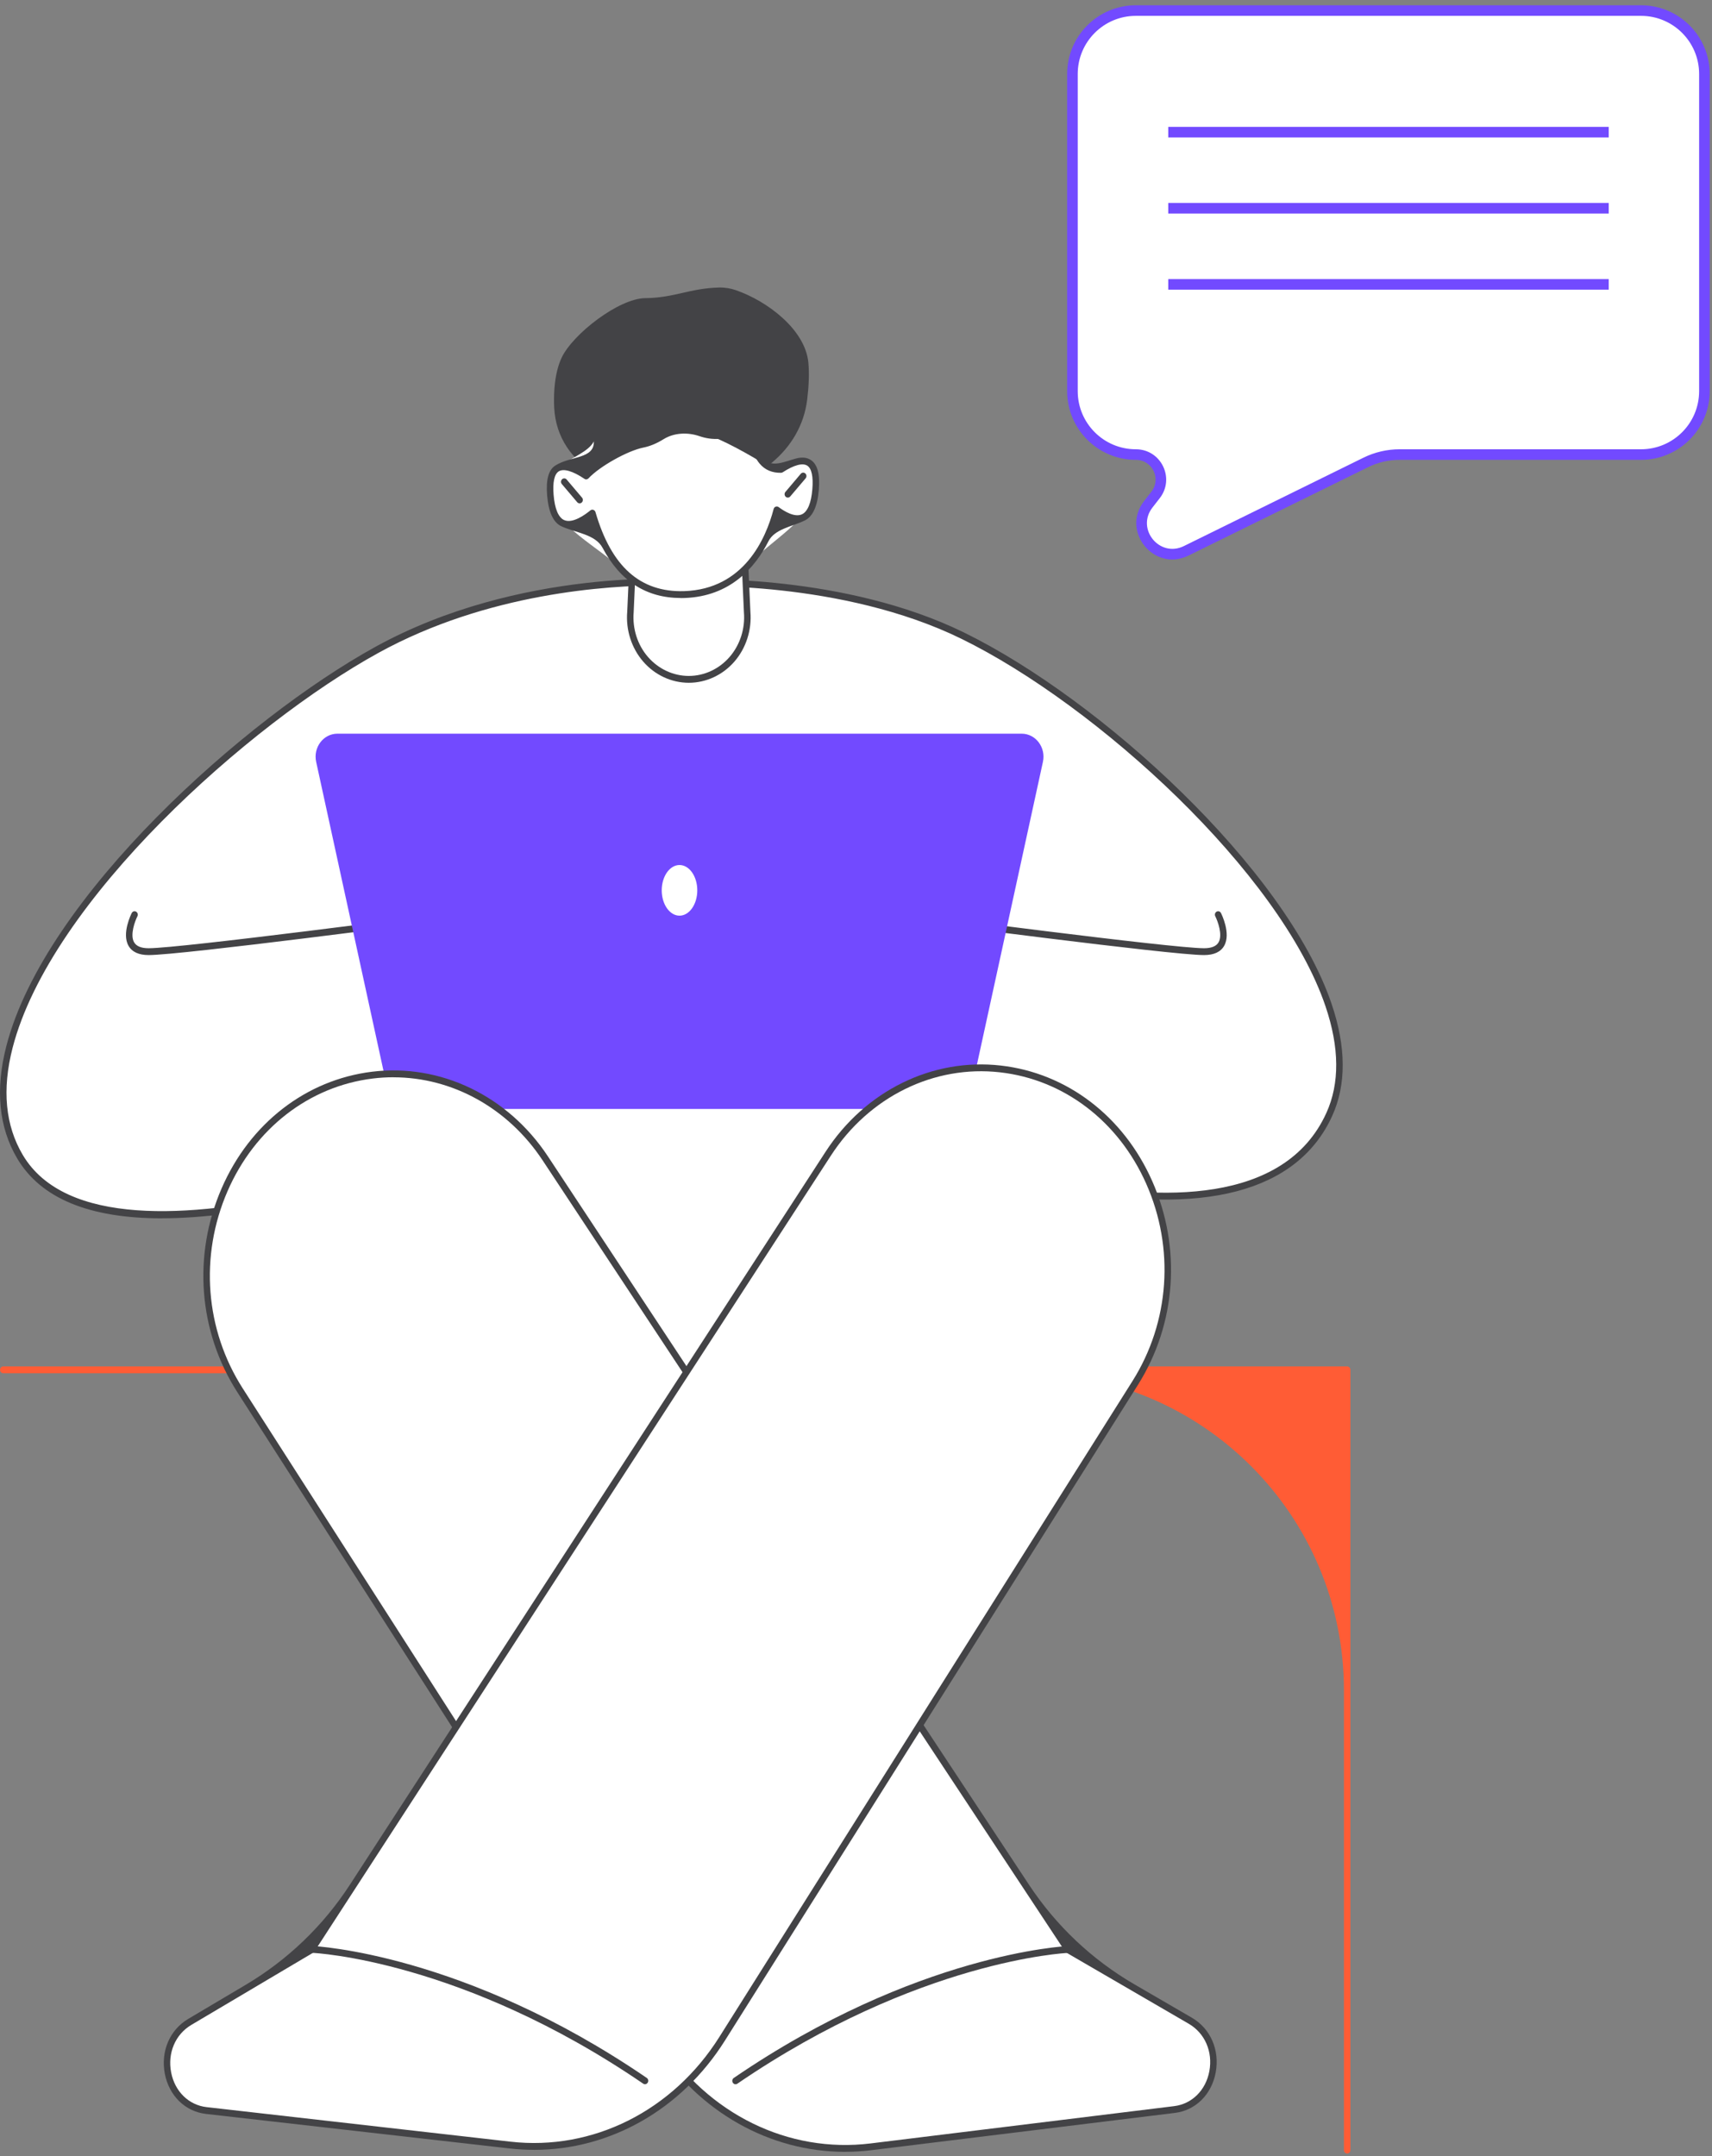
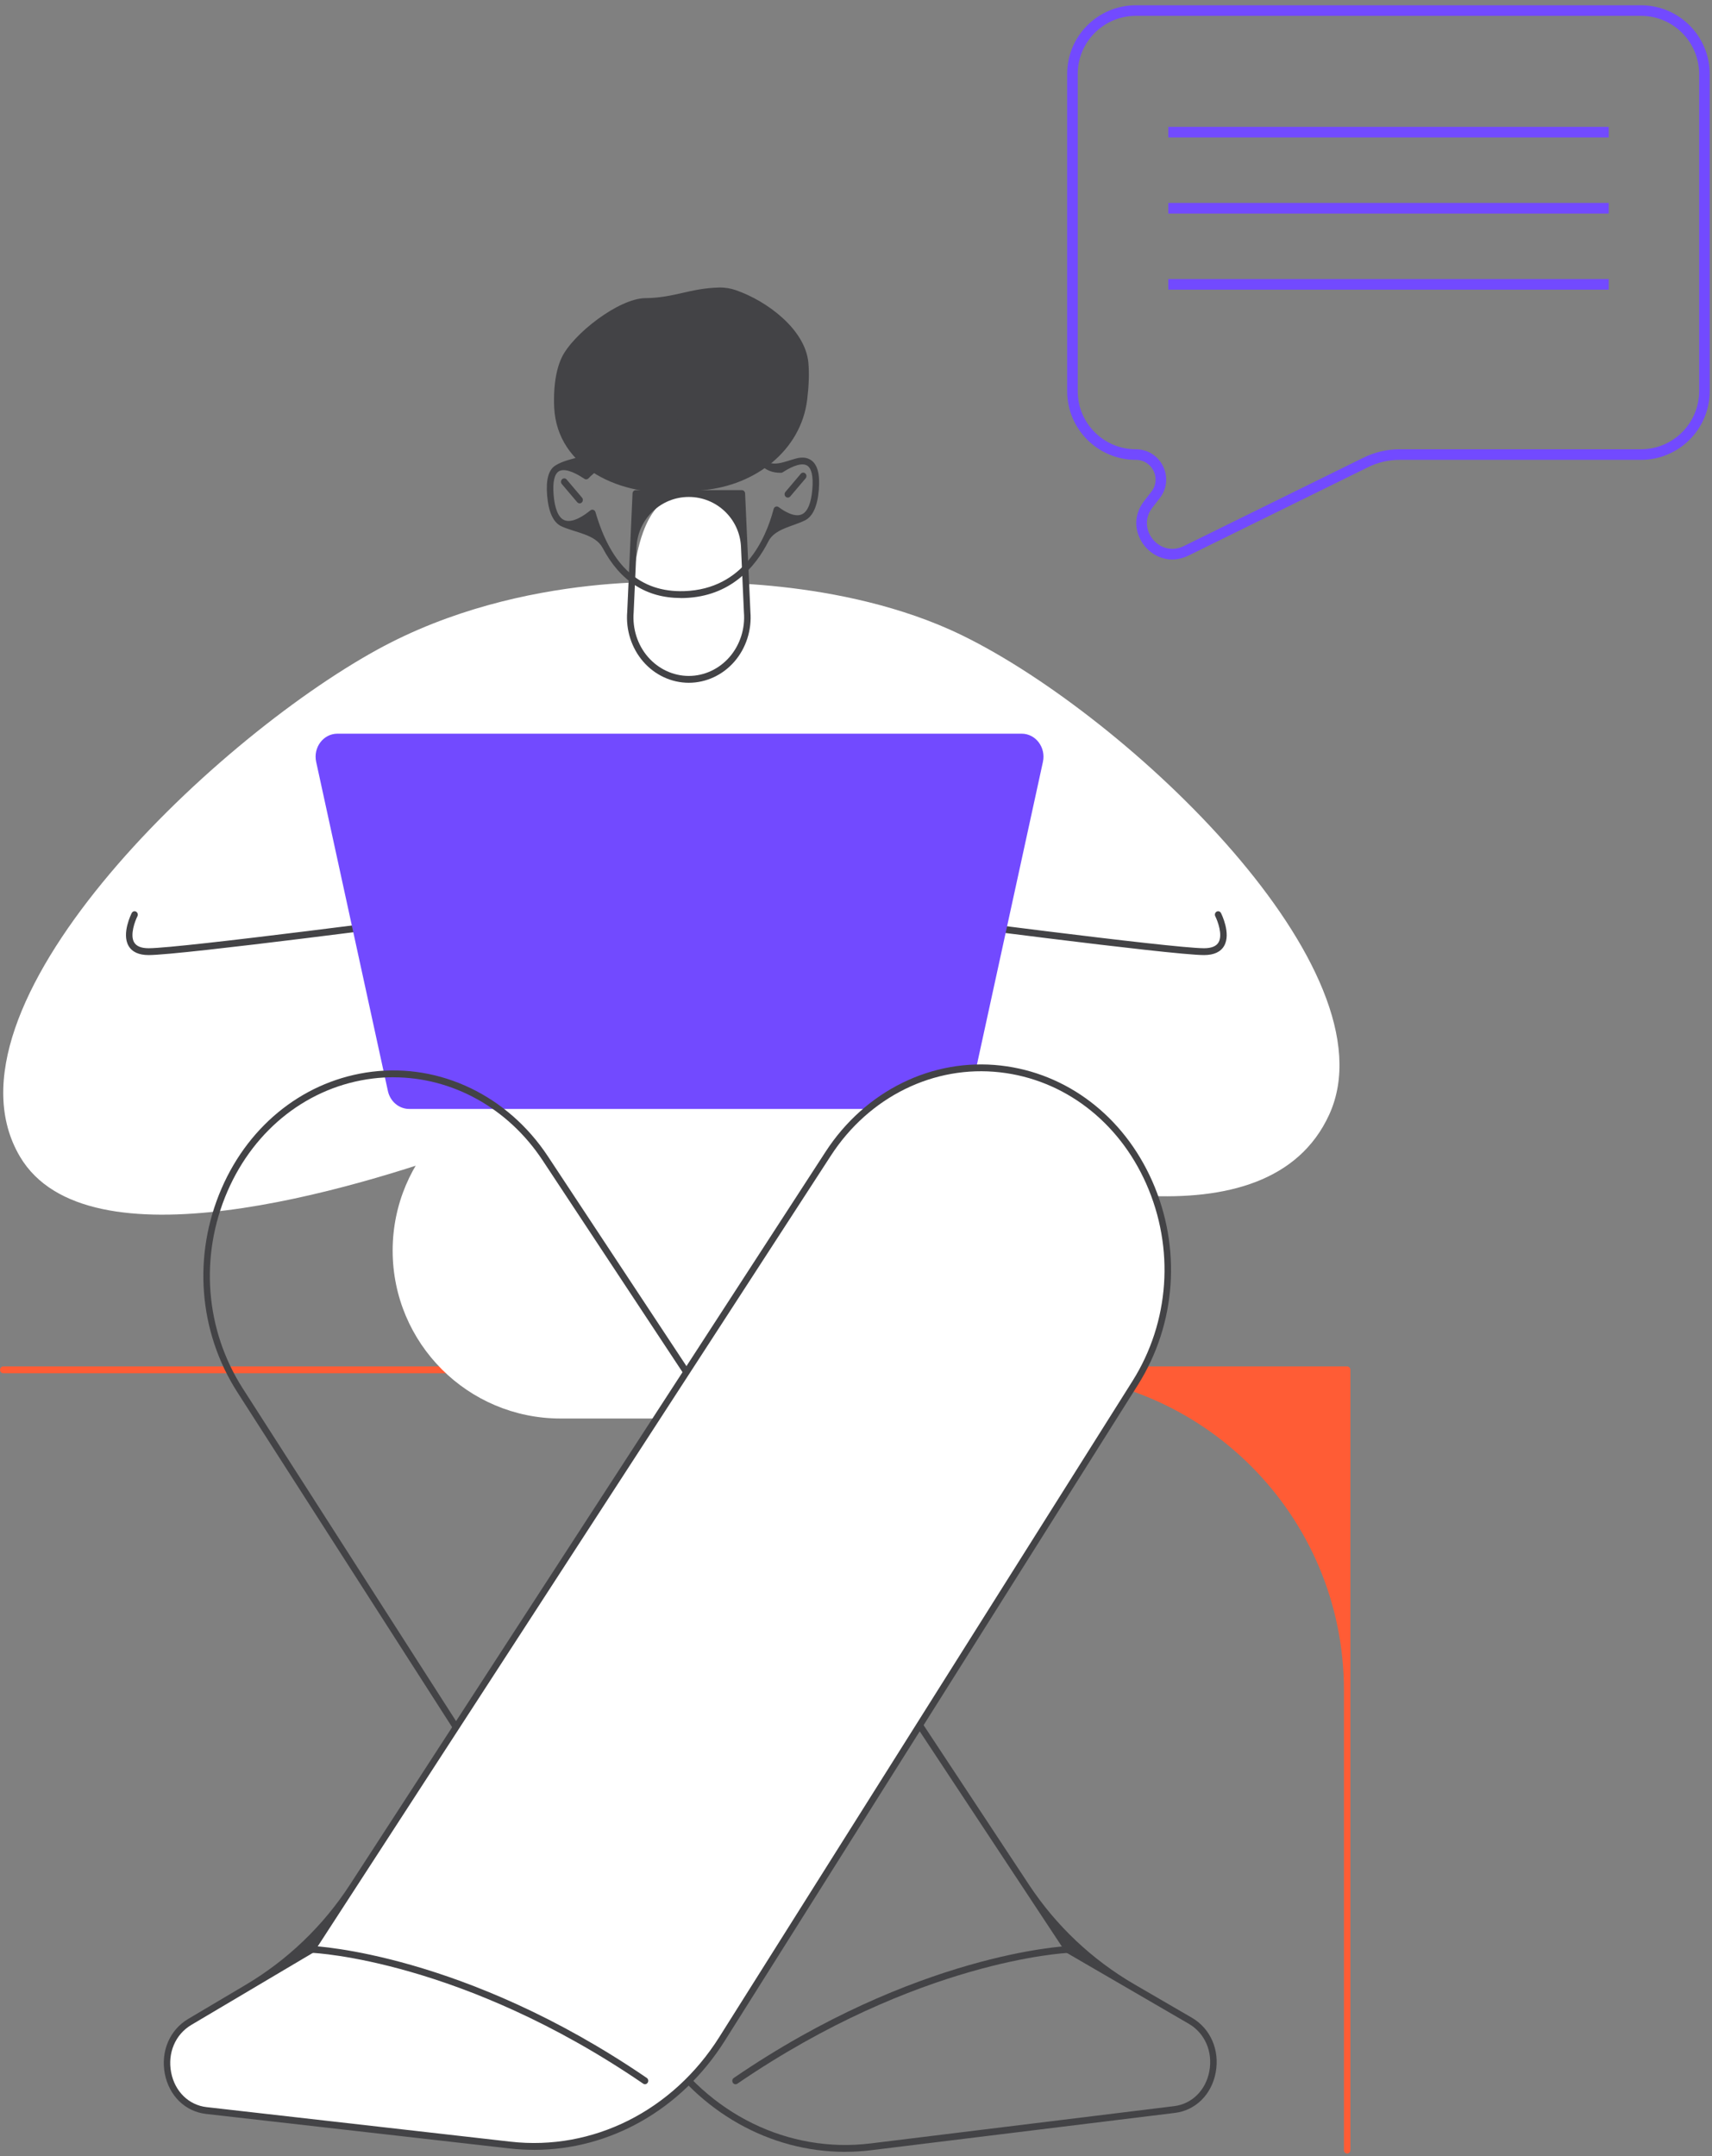
<svg xmlns="http://www.w3.org/2000/svg" width="162" height="204" viewBox="0 0 162 204" fill="none">
  <rect x="0" y="0" width="162" height="204" fill="#808080" stroke="none" />
  <path d="M127.478 203.757C127.31 203.757 127.172 203.611 127.172 203.433V159.932C127.172 143.363 113.74 129.932 97.172 129.932H0.313C0.144 129.932 0.006 129.786 0.006 129.609C0.006 129.431 0.144 129.285 0.313 129.285H127.478C127.647 129.285 127.785 129.431 127.785 129.609V203.433C127.785 203.611 127.647 203.757 127.478 203.757Z" fill="#FF5C35" />
  <path d="M65.322 55.147C65.321 55.147 65.32 55.147 65.32 55.147C65.362 55.145 79.564 54.49 91.105 60.144C106.782 67.824 132.006 91.793 125.783 105.449C119.971 118.203 98.04 112.241 87.067 108.295C82.838 106.774 78.4 105.833 73.907 105.93L55.674 106.324C51.866 106.406 48.126 107.223 44.544 108.519C33.399 112.551 8.251 120.164 1.896 109.446C-6.402 95.454 19.727 70.252 35.685 61.476C49.605 53.821 65.299 55.145 65.323 55.147C65.323 55.147 65.322 55.147 65.322 55.147Z" fill="white" />
-   <path d="M15.302 115.271C15.303 115.271 15.302 115.272 15.301 115.272C8.446 115.272 3.869 113.386 1.635 109.62C-0.114 106.674 -0.461 103.091 0.6 98.974C4.237 84.858 23.229 67.962 35.541 61.19C49.171 53.694 64.688 54.774 65.325 54.823C65.926 54.8 79.933 54.312 91.233 59.851C104.195 66.202 121.661 82.19 126.003 94.98C127.388 99.061 127.407 102.631 126.058 105.59C122.786 112.776 113.863 115.127 100.258 112.388C95.276 111.386 90.495 109.868 86.896 108.571C82.745 107.076 78.384 106.157 73.974 106.252L55.627 106.648C51.887 106.729 48.206 107.53 44.688 108.804C40.739 110.233 35.027 112.117 29.051 113.471C23.755 114.671 19.165 115.269 15.302 115.269C15.301 115.269 15.301 115.27 15.302 115.271ZM62.589 55.39C62.59 55.39 62.59 55.389 62.589 55.389C57.504 55.389 46.117 56.104 35.826 61.762C23.612 68.479 4.782 85.208 1.191 99.145C0.177 103.081 0.502 106.489 2.156 109.277C10.163 122.775 49.401 106.318 49.796 106.15C49.83 106.137 49.866 106.127 49.903 106.127L80.726 105.461C80.769 105.461 80.815 105.467 80.852 105.487C80.944 105.529 90.25 109.72 100.38 111.757C109.653 113.62 121.539 114.018 125.504 105.312C126.779 102.515 126.754 99.113 125.424 95.2C121.134 82.559 103.824 66.736 90.973 60.44C79.617 54.878 65.472 55.466 65.328 55.473C65.316 55.473 65.304 55.473 65.292 55.473C65.252 55.469 64.263 55.392 62.589 55.392C62.589 55.392 62.588 55.391 62.589 55.39Z" fill="#434346" />
  <path d="M113.931 90.364C110.837 90.364 87.116 87.247 86.108 87.114C85.94 87.091 85.82 86.93 85.842 86.752C85.863 86.574 86.016 86.451 86.185 86.471C86.43 86.503 110.876 89.717 113.934 89.717C114.636 89.717 115.102 89.527 115.313 89.151C115.715 88.443 115.221 87.137 114.998 86.694C114.918 86.535 114.973 86.341 115.123 86.257C115.274 86.173 115.457 86.231 115.537 86.39C115.577 86.467 116.502 88.314 115.84 89.484C115.51 90.07 114.869 90.364 113.934 90.364H113.931Z" fill="#434346" />
  <path d="M14.065 90.364C13.13 90.364 12.49 90.067 12.159 89.484C11.497 88.317 12.423 86.471 12.463 86.39C12.542 86.231 12.729 86.173 12.876 86.257C13.026 86.341 13.081 86.538 13.002 86.694C12.778 87.137 12.285 88.443 12.686 89.151C12.901 89.527 13.363 89.717 14.065 89.717C17.123 89.717 41.566 86.503 41.815 86.471C41.983 86.451 42.136 86.574 42.158 86.752C42.179 86.93 42.06 87.091 41.891 87.114C40.883 87.247 17.163 90.364 14.068 90.364H14.065Z" fill="#434346" />
  <path d="M74.726 102.438H53.042C44.268 102.438 37.155 109.551 37.155 118.325C37.155 127.1 44.268 134.213 53.042 134.213H74.726C83.5 134.213 90.613 127.1 90.613 118.325C90.613 109.551 83.5 102.438 74.726 102.438Z" fill="white" />
  <path d="M89.887 104.922H38.717C37.758 104.922 36.925 104.22 36.707 103.234L29.917 72.083C29.62 70.718 30.6 69.418 31.927 69.418H96.677C98.004 69.418 98.985 70.721 98.688 72.083L91.897 103.234C91.683 104.224 90.849 104.922 89.887 104.922Z" fill="#724AFF" />
-   <path d="M65.981 84.24C65.981 85.563 65.228 86.636 64.299 86.636C63.371 86.636 62.617 85.563 62.617 84.24C62.617 82.917 63.371 81.844 64.299 81.844C65.228 81.844 65.981 82.917 65.981 84.24Z" fill="white" />
-   <path d="M111.14 199.594C111.14 199.595 111.139 199.595 111.138 199.596L82.415 203.123C74.534 204.09 66.8 200.3 62.283 193.254L22.721 131.556C15.116 119.694 21.971 103.354 35.236 101.724C41.606 100.941 47.869 103.955 51.596 109.595L97.172 178.592C99.722 182.452 103.131 185.671 107.131 187.995L112.635 191.194C116.214 193.273 115.176 199.096 111.141 199.592C111.14 199.592 111.14 199.593 111.14 199.594Z" fill="white" />
  <path d="M79.97 203.595C79.97 203.596 79.969 203.597 79.968 203.597C72.854 203.596 66.144 199.848 62.029 193.433L22.466 131.735C18.777 125.982 18.219 118.767 20.974 112.429C23.643 106.288 28.959 102.168 35.201 101.402C41.679 100.606 48.059 103.675 51.846 109.408L97.383 178.344C99.933 182.204 103.341 185.423 107.342 187.747L112.785 190.91C114.547 191.935 115.432 193.966 115.037 196.088C114.651 198.173 113.134 199.674 111.176 199.913L82.452 203.441C81.622 203.545 80.795 203.593 79.971 203.593C79.971 203.593 79.97 203.594 79.97 203.595ZM37.23 101.927C37.23 101.926 37.229 101.925 37.228 101.925C36.579 101.925 35.927 101.964 35.272 102.045C29.247 102.786 24.109 106.77 21.532 112.7C18.869 118.829 19.408 125.81 22.975 131.373L62.537 193.071C66.999 200.026 74.601 203.755 82.381 202.801L111.105 199.273C112.794 199.066 114.102 197.766 114.436 195.965C114.779 194.125 114.013 192.366 112.487 191.479L100.902 184.747C100.862 184.724 100.825 184.688 100.797 184.65L51.344 109.784C48.068 104.823 42.789 101.929 37.231 101.929C37.231 101.929 37.23 101.928 37.23 101.927Z" fill="#434346" />
  <path d="M69.601 197.203C69.5 197.203 69.402 197.152 69.343 197.055C69.251 196.906 69.291 196.705 69.432 196.608C86.702 184.802 100.884 184.136 101.025 184.129C101.19 184.123 101.334 184.262 101.343 184.44C101.349 184.617 101.218 184.769 101.049 184.776C100.908 184.782 86.886 185.449 69.769 197.152C69.717 197.187 69.659 197.203 69.604 197.203H69.601Z" fill="#434346" />
  <path d="M19.526 199.685C19.526 199.686 19.526 199.687 19.527 199.687L48.274 202.956C56.161 203.852 63.868 199.991 68.333 192.905L107.42 130.855C114.933 118.925 107.953 102.646 94.676 101.136C88.299 100.412 82.06 103.481 78.377 109.153L33.324 178.569C30.808 182.445 27.431 185.688 23.456 188.044L17.966 191.298C14.406 193.41 15.486 199.223 19.524 199.683C19.525 199.683 19.526 199.684 19.526 199.685Z" fill="white" />
  <path d="M50.54 203.41C50.54 203.409 50.539 203.408 50.538 203.408C49.776 203.408 49.007 203.366 48.239 203.279L19.49 200.009C17.532 199.786 16.003 198.299 15.598 196.219C15.188 194.101 16.055 192.061 17.811 191.019L23.241 187.8C27.215 185.444 30.592 182.202 33.107 178.327L78.121 108.974C81.865 103.205 88.218 100.078 94.705 100.818C100.95 101.53 106.297 105.601 109.015 111.716C111.818 118.029 111.316 125.253 107.673 131.038L68.585 193.089C64.486 199.595 57.724 203.411 50.541 203.411C50.541 203.411 50.54 203.411 50.54 203.41ZM19.554 199.366L48.303 202.635C56.086 203.518 63.664 199.725 68.07 192.727L107.158 130.676C110.682 125.082 111.169 118.093 108.457 111.988C105.834 106.08 100.668 102.144 94.637 101.459C88.38 100.747 82.242 103.764 78.624 109.339L29.746 184.649C29.718 184.691 29.685 184.723 29.642 184.749L18.108 191.585C16.588 192.484 15.837 194.253 16.196 196.09C16.545 197.888 17.863 199.175 19.551 199.366H19.554Z" fill="#434346" />
  <path d="M61.031 197.2C60.973 197.2 60.918 197.184 60.866 197.148C43.736 185.438 29.724 184.779 29.586 184.772C29.417 184.766 29.286 184.617 29.292 184.436C29.298 184.258 29.448 184.116 29.61 184.125C29.751 184.132 43.933 184.798 61.203 196.605C61.344 196.702 61.386 196.902 61.291 197.051C61.233 197.145 61.135 197.2 61.034 197.2H61.031Z" fill="#434346" />
  <path d="M66.581 46.369C71.45 45.923 75.797 42.646 76.383 37.792C76.531 36.567 76.591 35.36 76.492 34.308C76.196 31.176 72.588 28.47 69.611 27.449C69.127 27.283 68.599 27.19 68.029 27.205C65.266 27.275 63.813 28.183 61.049 28.21C58.568 28.234 54.218 31.591 53.152 33.831C52.819 34.533 52.566 35.472 52.466 36.728C52.418 37.346 52.412 37.955 52.441 38.551C52.717 44.3 58.812 47.08 64.544 46.555L66.581 46.369Z" fill="#434346" />
-   <path d="M65.174 64.278C61.92 64.278 59.367 61.335 59.652 57.91L59.93 51.709C60.056 48.905 62.366 46.695 65.174 46.695C67.982 46.695 70.292 48.905 70.418 51.709L70.696 57.91C70.981 61.332 68.425 64.278 65.174 64.278Z" fill="white" />
+   <path d="M65.174 64.278C61.92 64.278 59.367 61.335 59.652 57.91C60.056 48.905 62.366 46.695 65.174 46.695C67.982 46.695 70.292 48.905 70.418 51.709L70.696 57.91C70.981 61.332 68.425 64.278 65.174 64.278Z" fill="white" />
  <path d="M65.177 64.601C63.541 64.601 61.969 63.87 60.866 62.599C59.76 61.325 59.208 59.608 59.352 57.884L59.855 46.682C59.864 46.511 59.995 46.375 60.161 46.375H70.199C70.362 46.375 70.497 46.511 70.506 46.682L71.008 57.897C71.149 59.605 70.598 61.325 69.492 62.599C68.385 63.873 66.813 64.601 65.18 64.601H65.177ZM65.178 47.019C62.533 47.019 60.356 49.1 60.238 51.742L59.962 57.926C59.833 59.482 60.326 61.021 61.316 62.159C62.306 63.298 63.712 63.954 65.177 63.954C66.642 63.954 68.048 63.301 69.038 62.159C70.028 61.018 70.521 59.478 70.395 57.939L70.117 51.741C69.999 49.099 67.822 47.019 65.178 47.019Z" fill="#434346" />
-   <path d="M73.899 44.413C73.899 44.412 73.898 44.411 73.897 44.411C73.344 44.425 72.903 44.291 72.552 44.056C71.373 43.268 68.11 41.421 66.73 41.092C66.351 41.002 66.003 40.869 65.696 40.723C64.893 40.342 63.878 40.381 63.165 40.911C58.432 44.432 55.975 38.972 56.329 40.575C56.918 43.226 52.218 43.154 52.054 45.865C52.037 46.151 52.042 46.479 52.072 46.855C52.31 49.741 56.869 51.834 58.858 53.938C60.225 55.386 62.113 56.346 64.746 56.259C67.49 56.168 69.505 54.999 70.943 53.341C72.743 51.267 76.942 49.049 77.169 46.312C77.469 42.654 75.321 43.494 73.903 44.415C73.901 44.416 73.899 44.415 73.899 44.413Z" fill="white" />
  <path d="M64.422 56.583C64.422 56.582 64.421 56.58 64.419 56.58C61.165 56.579 58.688 54.989 57.023 51.84C56.339 50.547 54.461 50.408 53.131 49.799C52.361 49.446 51.905 48.463 51.773 46.879C51.651 45.388 51.902 44.46 52.545 44.049C54.011 43.112 56.292 43.449 56.189 41.712C56.169 41.383 56.12 41.028 56.035 40.644C55.996 40.456 55.925 40.146 56.164 39.997C56.406 39.845 56.605 40.029 56.909 40.314C57.837 41.178 60.307 43.474 64.162 39.629C64.275 39.515 64.453 39.509 64.572 39.619C64.588 39.632 66.178 41.058 68.066 40.87C69.178 40.76 70.189 40.114 71.069 38.953C71.154 38.84 71.302 38.801 71.43 38.859C71.556 38.917 71.632 39.056 71.611 39.202C71.608 39.231 71.225 42.112 72.34 43.441C73.043 44.276 74.268 43.662 75.322 43.382C75.883 43.233 76.35 43.277 76.716 43.516C77.353 43.929 77.602 44.854 77.482 46.339C77.353 47.901 76.909 48.877 76.158 49.243C74.977 49.822 73.308 50.038 72.715 51.212C71.464 53.689 69.103 56.438 64.762 56.58C64.65 56.583 64.538 56.587 64.425 56.587C64.424 56.587 64.422 56.585 64.422 56.583ZM56.055 48.222C56.055 48.223 56.055 48.224 56.056 48.224C56.086 48.224 56.116 48.228 56.146 48.24C56.241 48.273 56.317 48.353 56.348 48.454C57.849 53.621 60.592 56.056 64.744 55.93C70.388 55.743 72.469 50.979 73.207 48.156C73.235 48.056 73.305 47.972 73.4 47.939C73.496 47.904 73.6 47.92 73.679 47.978C74.213 48.376 75.205 48.99 75.901 48.654C76.428 48.395 76.765 47.574 76.869 46.281C76.967 45.097 76.802 44.331 76.394 44.062C75.953 43.774 75.126 43.997 74.065 44.686C74.019 44.715 73.967 44.731 73.912 44.735C73.073 44.751 72.383 44.466 71.881 43.865C71.719 43.673 71.584 43.457 71.471 43.227C70.964 42.192 69.264 41.402 68.118 41.514C67.412 41.582 66.752 41.461 66.182 41.266C65.07 40.884 63.783 40.936 62.785 41.557C62.099 41.984 61.461 42.231 60.872 42.349C59.383 42.646 56.719 44.142 55.689 45.259C55.588 45.368 55.426 45.388 55.306 45.307C54.194 44.56 53.327 44.308 52.867 44.602C52.456 44.867 52.288 45.634 52.386 46.821C52.493 48.133 52.836 48.958 53.376 49.204C54.178 49.572 55.386 48.686 55.867 48.289C55.922 48.244 55.988 48.221 56.055 48.221C56.056 48.221 56.056 48.222 56.055 48.222Z" fill="#434346" />
  <path d="M74.551 47.08C74.477 47.08 74.404 47.054 74.345 46.999C74.22 46.879 74.207 46.675 74.321 46.543L75.776 44.825C75.89 44.693 76.083 44.683 76.208 44.8C76.334 44.919 76.346 45.123 76.233 45.256L74.777 46.973C74.716 47.044 74.633 47.08 74.548 47.08H74.551Z" fill="#434346" />
  <path d="M54.849 47.624C54.766 47.624 54.68 47.588 54.619 47.517L53.164 45.8C53.05 45.667 53.062 45.464 53.188 45.344C53.314 45.224 53.507 45.237 53.62 45.37L55.076 47.087C55.189 47.219 55.177 47.423 55.051 47.543C54.993 47.598 54.919 47.624 54.846 47.624H54.849Z" fill="#434346" />
-   <path fill-rule="evenodd" clip-rule="evenodd" d="M107.481 1C104.167 1 101.481 3.686 101.481 7V37.008C101.481 40.322 104.167 43.008 107.481 43.008C109.451 43.008 110.558 45.274 109.348 46.828L108.66 47.712C106.759 50.152 109.47 53.481 112.245 52.115L129.235 43.755C130.233 43.264 131.331 43.008 132.443 43.008H155.282C158.595 43.008 161.282 40.322 161.282 37.008V7C161.282 3.686 158.595 1 155.282 1H107.481Z" fill="white" />
  <path d="M129.235 43.755L129.014 43.306L129.235 43.755ZM108.66 47.712L108.265 47.404L108.66 47.712ZM101.981 7C101.981 3.962 104.444 1.5 107.481 1.5V0.5C103.891 0.5 100.981 3.41 100.981 7H101.981ZM101.981 37.008V7H100.981V37.008H101.981ZM107.481 42.508C104.444 42.508 101.981 40.046 101.981 37.008H100.981C100.981 40.598 103.891 43.508 107.481 43.508V42.508ZM109.054 48.019L109.742 47.135L108.953 46.52L108.265 47.404L109.054 48.019ZM129.014 43.306L112.024 51.667L112.466 52.564L129.456 44.203L129.014 43.306ZM155.282 42.508H132.443V43.508H155.282V42.508ZM160.782 37.008C160.782 40.046 158.319 42.508 155.282 42.508V43.508C158.872 43.508 161.782 40.598 161.782 37.008H160.782ZM160.782 7V37.008H161.782V7H160.782ZM155.282 1.5C158.319 1.5 160.782 3.962 160.782 7H161.782C161.782 3.41 158.872 0.5 155.282 0.5V1.5ZM107.481 1.5H155.282V0.5H107.481V1.5ZM129.456 44.203C130.385 43.746 131.407 43.508 132.443 43.508V42.508C131.254 42.508 130.081 42.781 129.014 43.306L129.456 44.203ZM108.265 47.404C106.039 50.264 109.214 54.164 112.466 52.564L112.024 51.667C109.725 52.798 107.48 50.04 109.054 48.019L108.265 47.404ZM107.481 43.508C109.034 43.508 109.908 45.295 108.953 46.52L109.742 47.135C111.208 45.252 109.867 42.508 107.481 42.508V43.508Z" fill="#724AFF" />
  <line x1="110.549" y1="12.504" x2="152.228" y2="12.504" stroke="#724AFF" />
  <line x1="110.549" y1="19.703" x2="152.228" y2="19.703" stroke="#724AFF" />
  <line x1="110.549" y1="26.906" x2="152.228" y2="26.906" stroke="#724AFF" />
</svg>